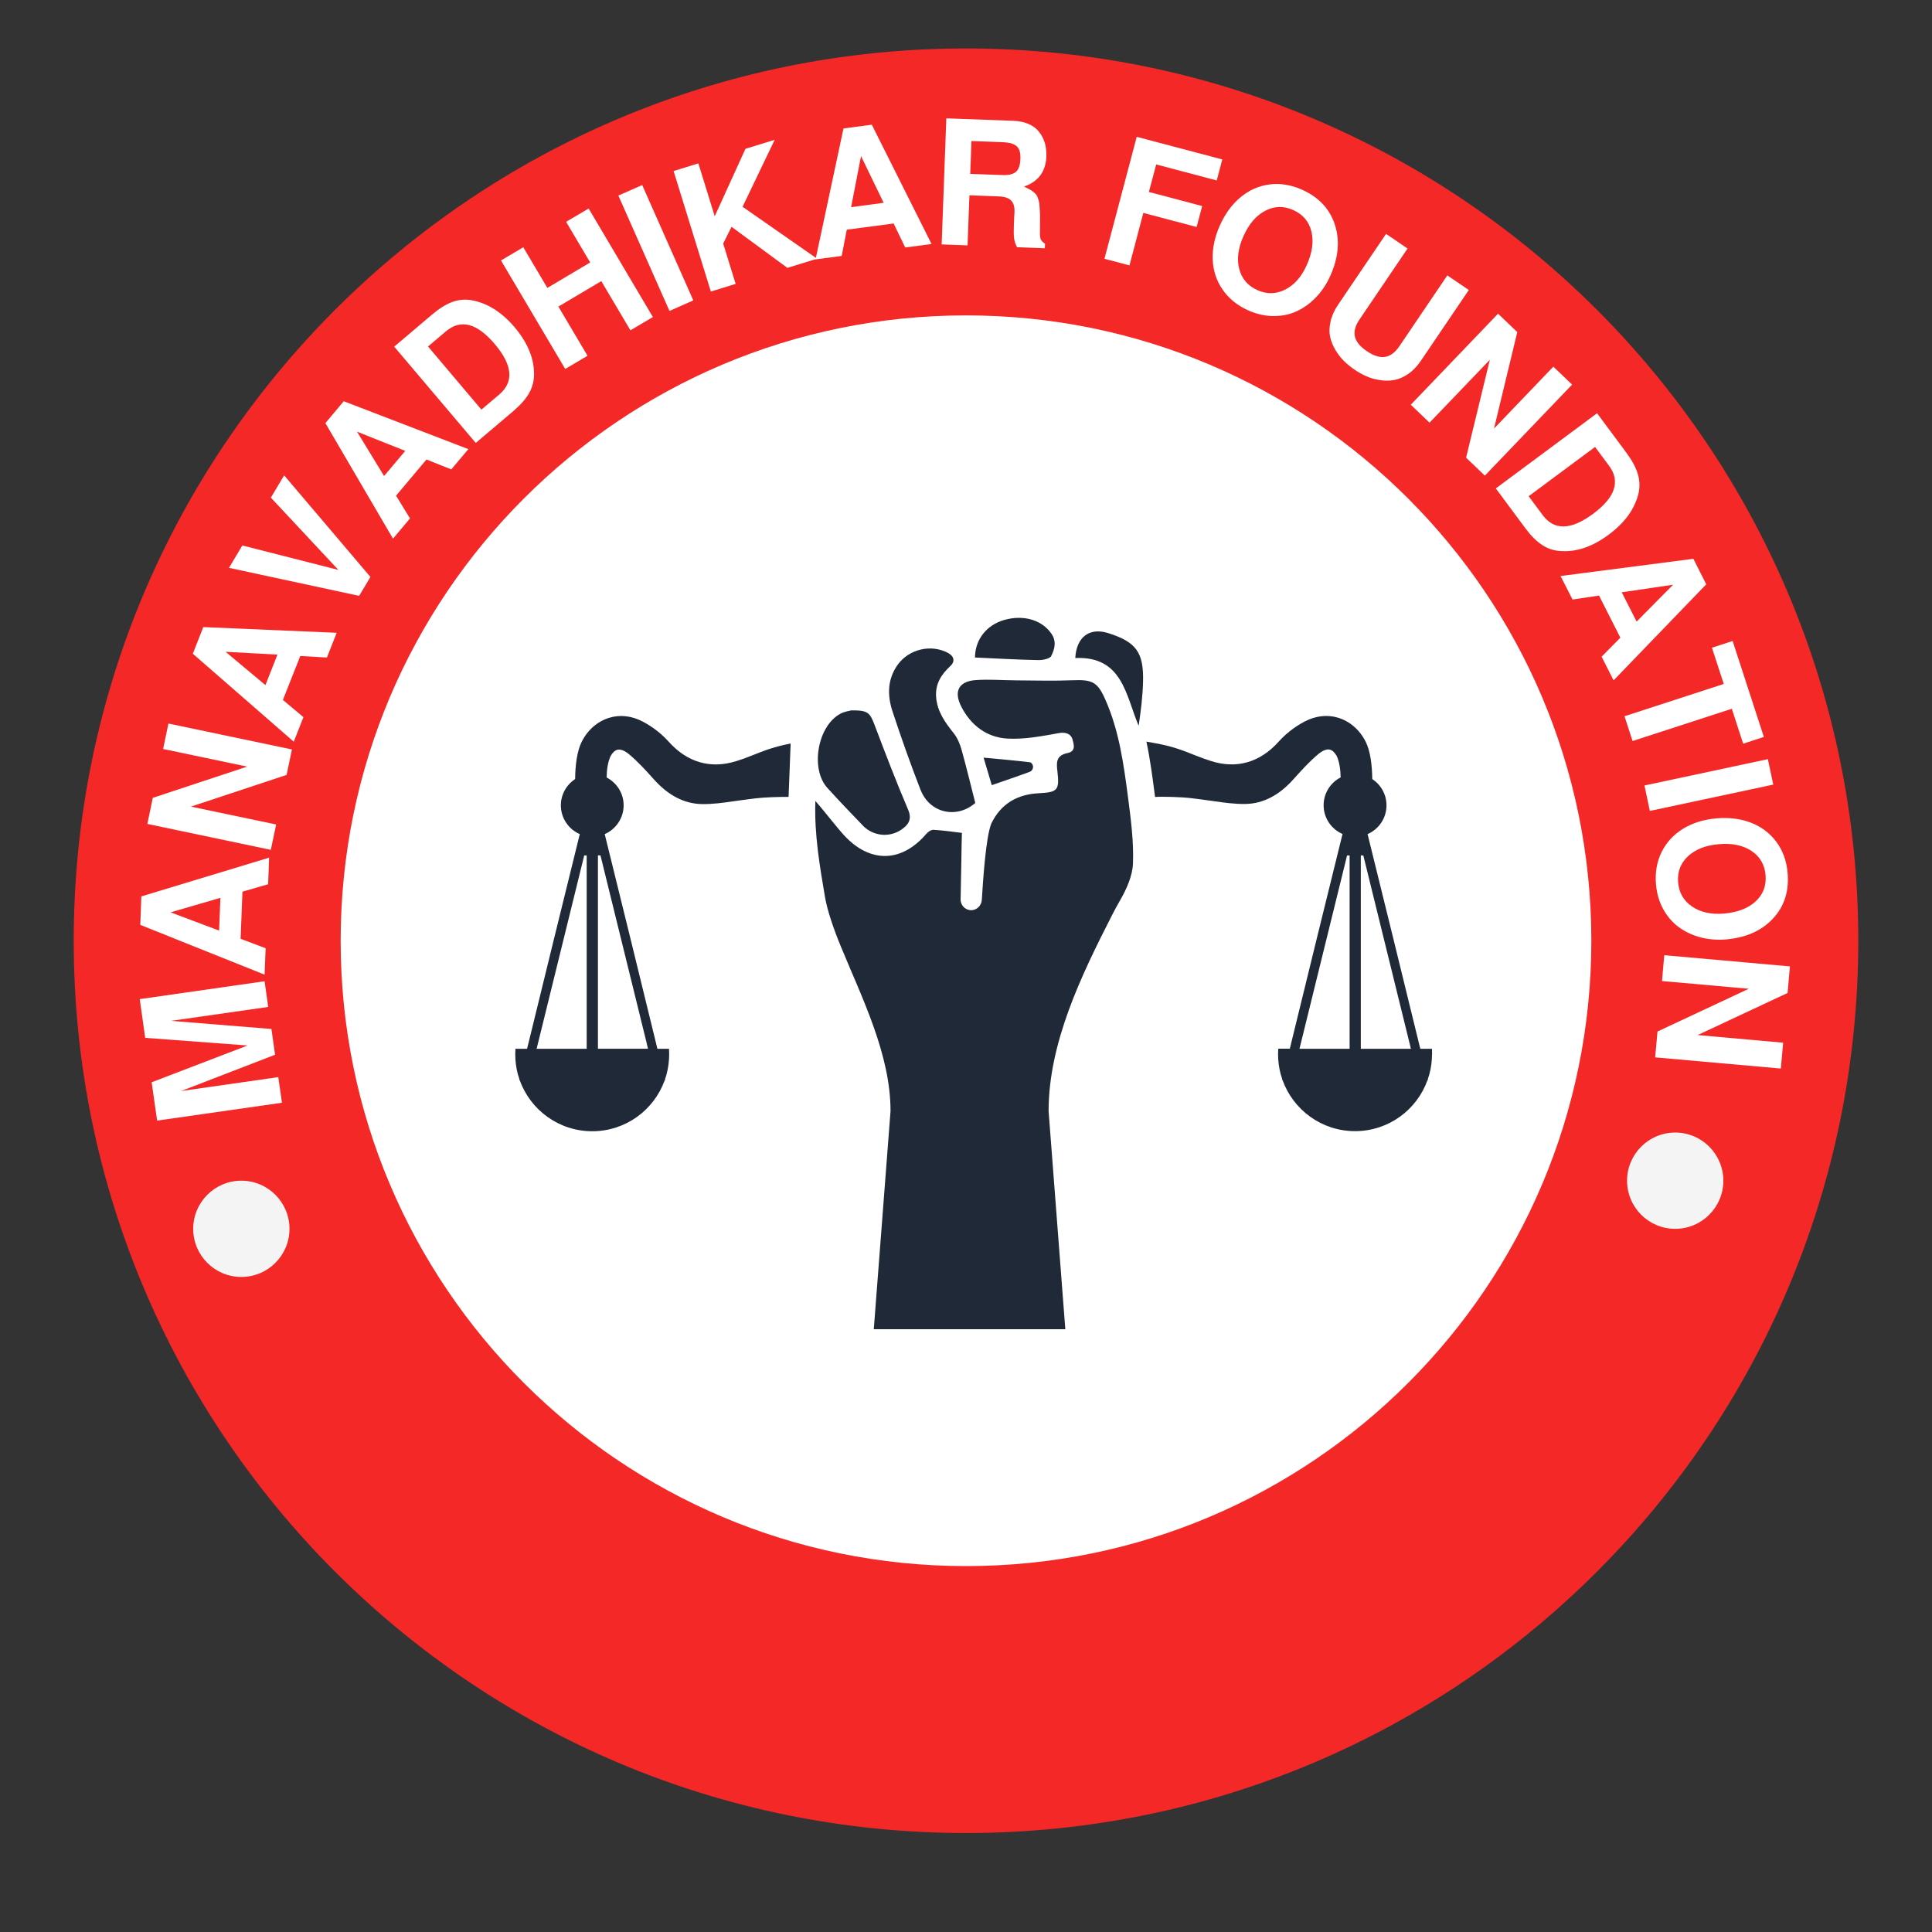
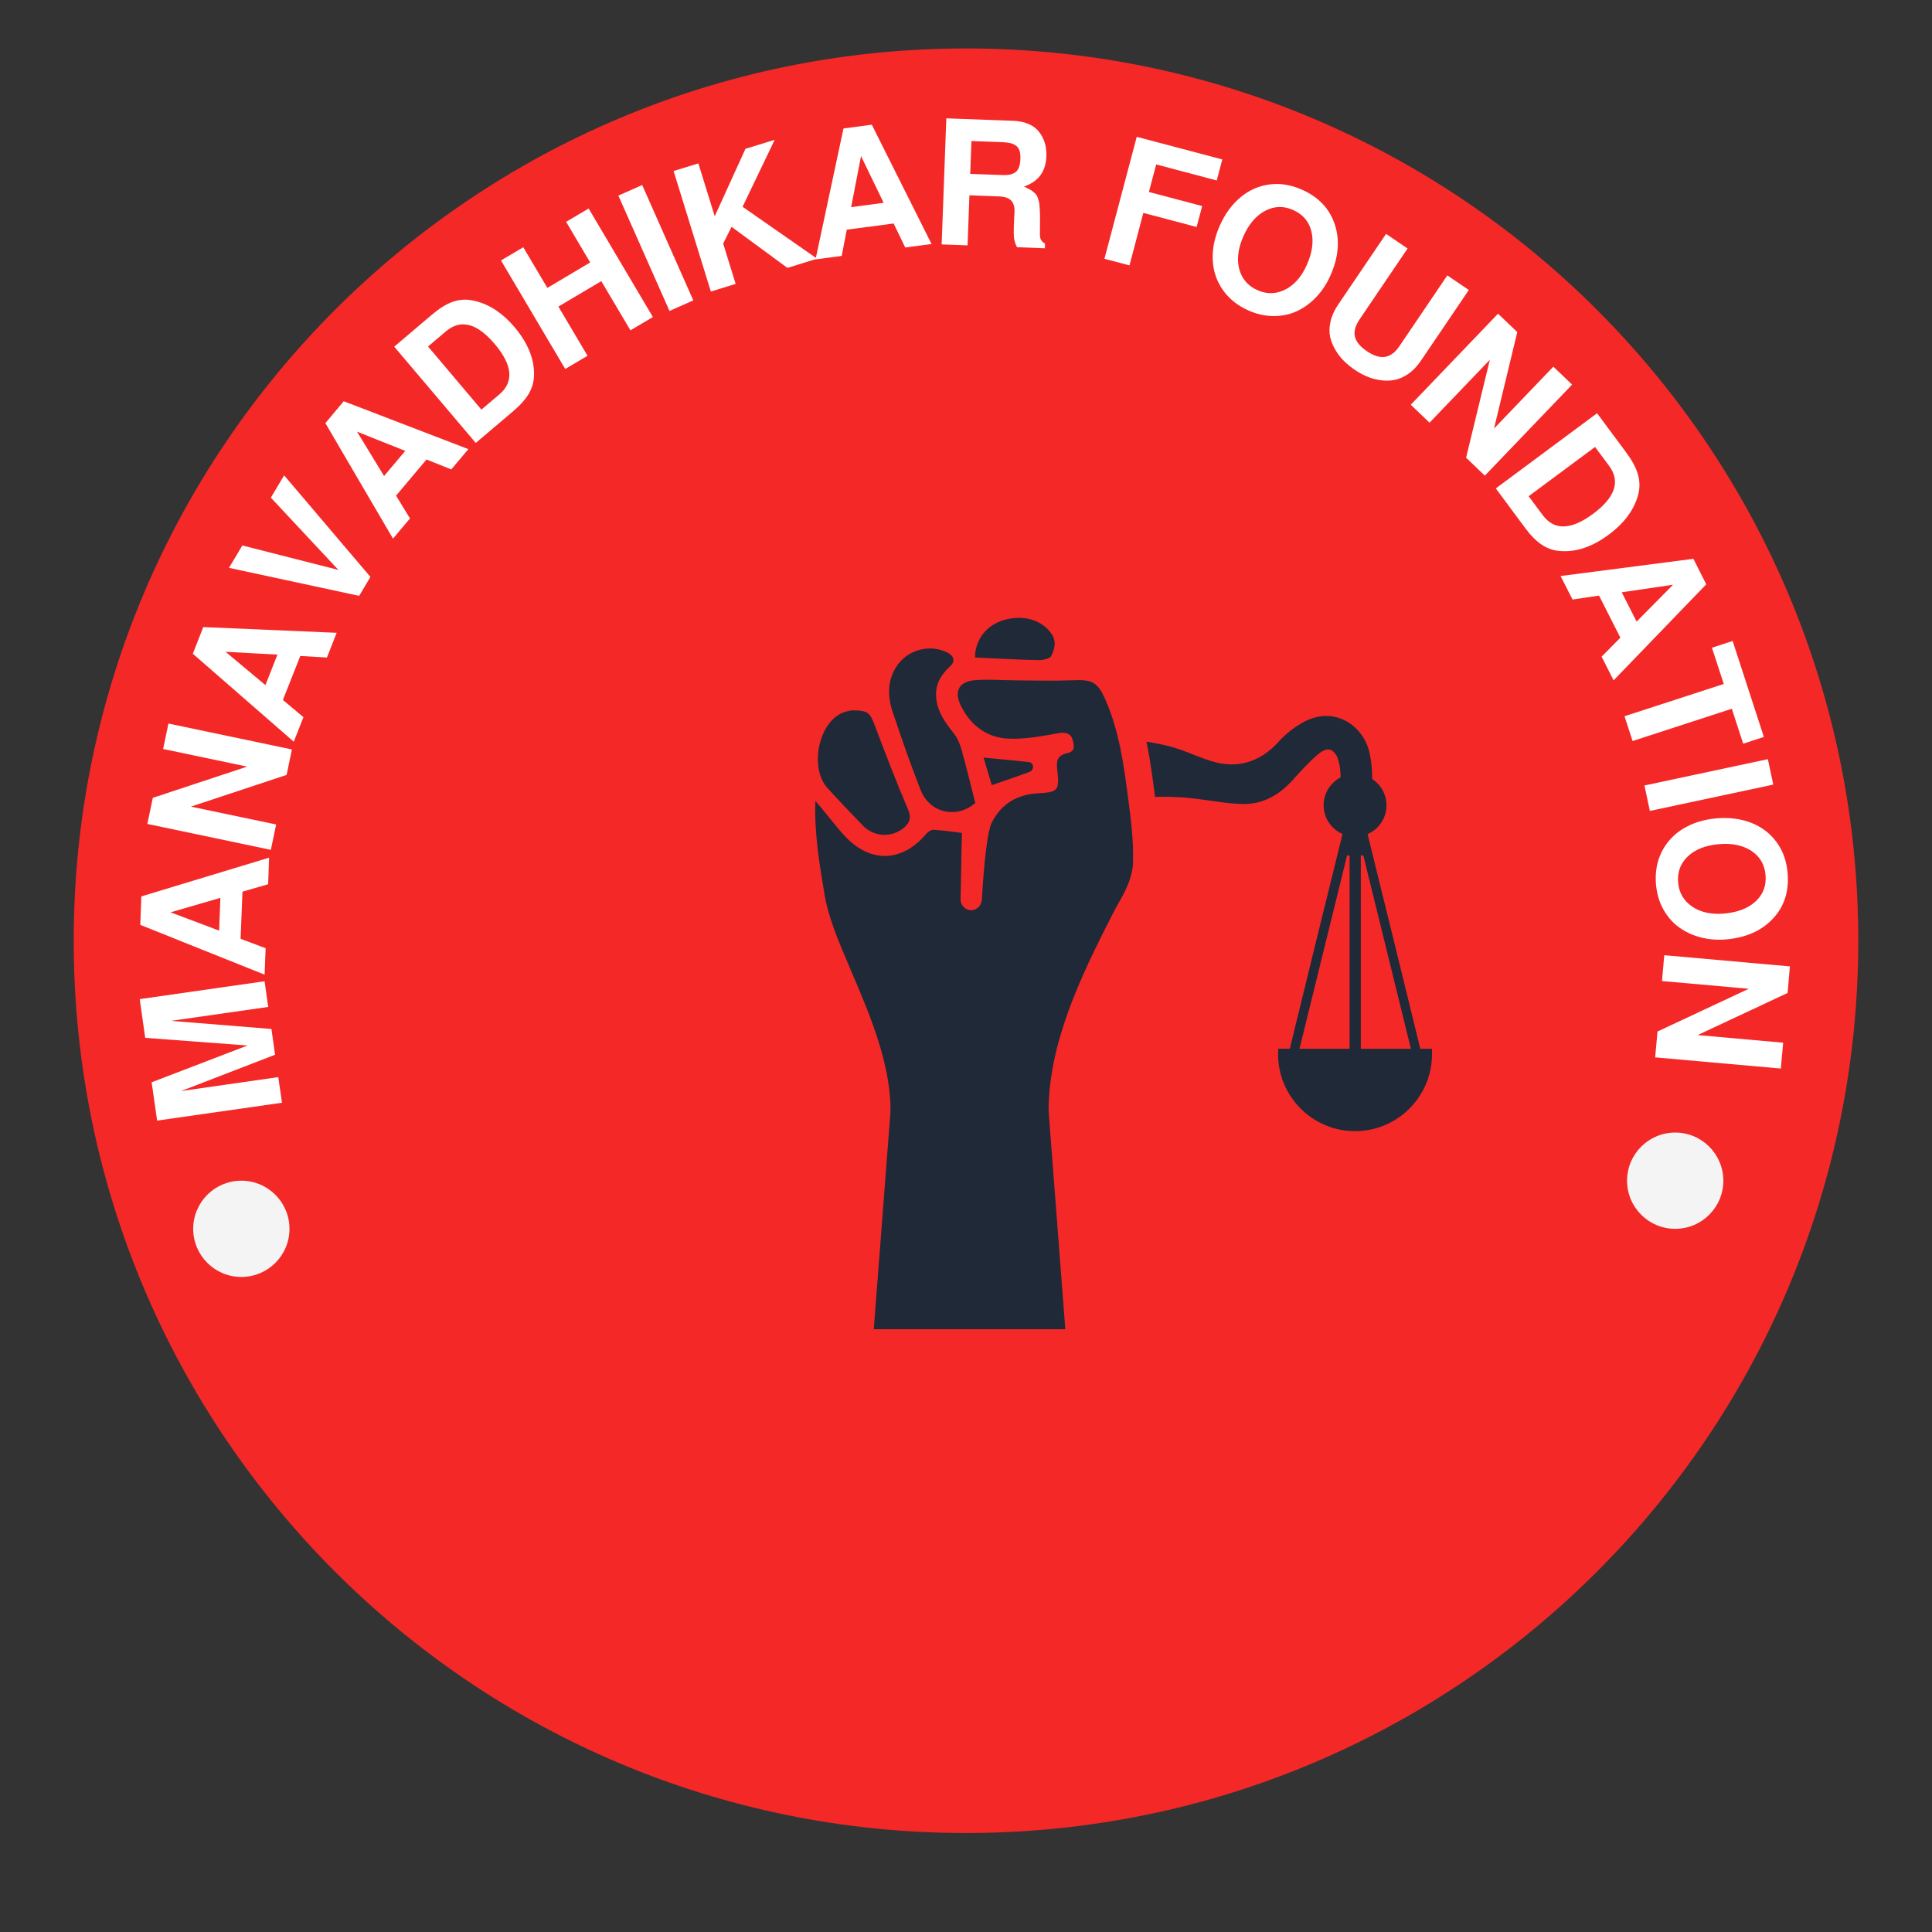
<svg xmlns="http://www.w3.org/2000/svg" width="500" zoomAndPan="magnify" viewBox="0 0 375 375" height="500" preserveAspectRatio="xMidYMid meet" version="1.2">
  <rect x="0" y="0" width="375" height="375" fill="#333333" stroke="none" />
  <defs>
    <clipPath id="534e720d96">
      <path d="M 14.309 9.406 L 360.691 9.406 L 360.691 355.789 L 14.309 355.789 Z M 14.309 9.406 " />
    </clipPath>
    <clipPath id="288becc807">
      <path d="M 187.5 9.406 C 91.848 9.406 14.309 86.949 14.309 182.598 C 14.309 278.25 91.848 355.789 187.5 355.789 C 283.152 355.789 360.691 278.25 360.691 182.598 C 360.691 86.949 283.152 9.406 187.5 9.406 Z M 187.5 9.406 " />
    </clipPath>
    <clipPath id="319921a5b4">
      <path d="M 66.121 61.219 L 308.879 61.219 L 308.879 303.977 L 66.121 303.977 Z M 66.121 61.219 " />
    </clipPath>
    <clipPath id="566b653172">
-       <path d="M 187.5 61.219 C 120.465 61.219 66.121 115.562 66.121 182.598 C 66.121 249.633 120.465 303.977 187.5 303.977 C 254.535 303.977 308.879 249.633 308.879 182.598 C 308.879 115.562 254.535 61.219 187.5 61.219 Z M 187.5 61.219 " />
-     </clipPath>
+       </clipPath>
    <clipPath id="f2ec19762c">
      <path d="M 37.5 229.172 L 56.188 229.172 L 56.188 247.855 L 37.5 247.855 Z M 37.5 229.172 " />
    </clipPath>
    <clipPath id="8ba7a84ae7">
      <path d="M 46.844 229.172 C 41.684 229.172 37.5 233.355 37.5 238.516 C 37.5 243.676 41.684 247.855 46.844 247.855 C 52.004 247.855 56.188 243.676 56.188 238.516 C 56.188 233.355 52.004 229.172 46.844 229.172 Z M 46.844 229.172 " />
    </clipPath>
    <clipPath id="db87420178">
      <path d="M 315.812 219.828 L 334.5 219.828 L 334.5 238.516 L 315.812 238.516 Z M 315.812 219.828 " />
    </clipPath>
    <clipPath id="6e42909e67">
      <path d="M 325.156 219.828 C 319.996 219.828 315.812 224.012 315.812 229.172 C 315.812 234.332 319.996 238.516 325.156 238.516 C 330.316 238.516 334.5 234.332 334.5 229.172 C 334.5 224.012 330.316 219.828 325.156 219.828 Z M 325.156 219.828 " />
    </clipPath>
    <clipPath id="8fca61d2a7">
      <path d="M 189 119.293 L 205 119.293 L 205 129 L 189 129 Z M 189 119.293 " />
    </clipPath>
  </defs>
  <g id="ac10af3893">
    <g clip-rule="nonzero" clip-path="url(#534e720d96)">
      <g clip-rule="nonzero" clip-path="url(#288becc807)">
        <path style=" stroke:none;fill-rule:nonzero;fill:#f52828;fill-opacity:1;" d="M 14.309 9.406 L 360.691 9.406 L 360.691 355.789 L 14.309 355.789 Z M 14.309 9.406 " />
      </g>
    </g>
    <g clip-rule="nonzero" clip-path="url(#319921a5b4)">
      <g clip-rule="nonzero" clip-path="url(#566b653172)">
        <path style=" stroke:none;fill-rule:nonzero;fill:#ffffff;fill-opacity:1;" d="M 66.121 61.219 L 308.879 61.219 L 308.879 303.977 L 66.121 303.977 Z M 66.121 61.219 " />
      </g>
    </g>
    <g clip-rule="nonzero" clip-path="url(#f2ec19762c)">
      <g clip-rule="nonzero" clip-path="url(#8ba7a84ae7)">
        <path style=" stroke:none;fill-rule:nonzero;fill:#f4f4f4;fill-opacity:1;" d="M 37.5 229.172 L 56.188 229.172 L 56.188 247.855 L 37.5 247.855 Z M 37.5 229.172 " />
      </g>
    </g>
    <g clip-rule="nonzero" clip-path="url(#db87420178)">
      <g clip-rule="nonzero" clip-path="url(#6e42909e67)">
        <path style=" stroke:none;fill-rule:nonzero;fill:#f4f4f4;fill-opacity:1;" d="M 315.812 219.828 L 334.5 219.828 L 334.5 238.516 L 315.812 238.516 Z M 315.812 219.828 " />
      </g>
    </g>
    <g style="fill:#ffffff;fill-opacity:1;">
      <g transform="translate(55.044, 216.241)">
        <path style="stroke:none" d="M -19.906 -4.469 L -1.031 -7.172 L -0.312 -2.203 L -24.547 1.266 L -25.609 -6.172 L -6.984 -13.312 L -26.859 -14.797 L -27.922 -22.312 L -3.688 -25.781 L -2.984 -20.797 L -21.859 -18.094 L -2.359 -16.516 L -1.656 -11.516 Z M -19.906 -4.469 " />
      </g>
    </g>
    <g style="fill:#ffffff;fill-opacity:1;">
      <g transform="translate(51.326, 190.052)">
        <path style="stroke:none" d="M -4.266 -16.984 L -4.625 -7.828 L 0.234 -6 L 0.031 -0.875 L -24.094 -10.531 L -23.891 -16.062 L 0.906 -23.578 L 0.719 -18.422 Z M -8.547 -15.781 L -18.219 -12.969 L -8.797 -9.422 Z M -8.547 -15.781 " />
      </g>
    </g>
    <g style="fill:#ffffff;fill-opacity:1;">
      <g transform="translate(52.099, 167.189)">
        <path style="stroke:none" d="M 3.531 -16.781 L -15.047 -10.625 L 1.5 -7.156 L 0.469 -2.234 L -23.5 -7.266 L -22.438 -12.328 L -4.125 -18.391 L -20.438 -21.812 L -19.406 -26.75 L 4.562 -21.719 Z M 3.531 -16.781 " />
      </g>
    </g>
    <g style="fill:#ffffff;fill-opacity:1;">
      <g transform="translate(56.692, 144.779)">
        <path style="stroke:none" d="M 1.594 -17.453 L -1.781 -8.922 L 2.203 -5.578 L 0.328 -0.812 L -19.266 -17.891 L -17.234 -23.062 L 8.656 -21.953 L 6.766 -17.156 Z M -2.844 -17.719 L -12.906 -18.266 L -5.172 -11.797 Z M -2.844 -17.719 " />
      </g>
    </g>
    <g style="fill:#ffffff;fill-opacity:1;">
      <g transform="translate(65.072, 123.436)">
        <path style="stroke:none" d="M 6.828 -11.453 L 4.641 -7.781 L -20.625 -13.219 L -18.031 -17.562 L 0.609 -12.812 L -12.5 -26.844 L -9.922 -31.172 Z M 6.828 -11.453 " />
      </g>
    </g>
    <g style="fill:#ffffff;fill-opacity:1;">
      <g transform="translate(75.719, 105.223)">
        <path style="stroke:none" d="M 7.062 -16.031 L 1.156 -9.016 L 3.859 -4.594 L 0.562 -0.672 L -12.562 -23.094 L -9 -27.344 L 15.188 -18.047 L 11.875 -14.109 Z M 2.938 -17.703 L -6.422 -21.438 L -1.172 -12.828 Z M 2.938 -17.703 " />
      </g>
    </g>
    <g style="fill:#ffffff;fill-opacity:1;">
      <g transform="translate(90.361, 87.646)">
        <path style="stroke:none" d="M 1.984 -1.672 L -13.844 -20.359 L -6.547 -26.547 C -5.129 -27.754 -3.805 -28.582 -2.578 -29.031 C -1.359 -29.477 -0.117 -29.594 1.141 -29.375 C 4.203 -28.844 6.992 -27.098 9.516 -24.141 C 12.047 -21.141 13.305 -18.102 13.297 -15.031 C 13.305 -13.738 12.992 -12.52 12.359 -11.375 C 11.723 -10.238 10.695 -9.066 9.281 -7.859 Z M 3.078 -8.141 L 6.547 -11.078 C 9.422 -13.516 9.133 -16.77 5.688 -20.844 C 2.227 -24.938 -0.938 -25.766 -3.812 -23.328 L -7.281 -20.391 Z M 3.078 -8.141 " />
      </g>
    </g>
    <g style="fill:#ffffff;fill-opacity:1;">
      <g transform="translate(107.741, 72.772)">
        <path style="stroke:none" d="M 8.969 -18.203 L 0.641 -13.266 L 6.297 -3.719 L 1.969 -1.156 L -10.5 -22.219 L -6.172 -24.781 L -1.5 -16.891 L 6.812 -21.828 L 2.141 -29.719 L 6.516 -32.297 L 18.984 -11.234 L 14.625 -8.656 Z M 8.969 -18.203 " />
      </g>
    </g>
    <g style="fill:#ffffff;fill-opacity:1;">
      <g transform="translate(128.024, 61.213)">
        <path style="stroke:none" d="M -3.375 -25.297 L 6.547 -2.906 L 1.922 -0.859 L -8 -23.25 Z M -3.375 -25.297 " />
      </g>
    </g>
    <g style="fill:#ffffff;fill-opacity:1;">
      <g transform="translate(135.601, 57.322)">
        <path style="stroke:none" d="M 4.766 -10.047 L 7.188 -2.219 L 2.375 -0.734 L -4.859 -24.125 L -0.047 -25.609 L 3.125 -15.344 L 9.094 -28.438 L 14.766 -30.188 L 8.531 -17.188 L 23 -7.109 L 17.234 -5.328 L 6.391 -13.297 Z M 4.766 -10.047 " />
      </g>
    </g>
    <g style="fill:#ffffff;fill-opacity:1;">
      <g transform="translate(157.422, 50.456)">
        <path style="stroke:none" d="M 16.031 -7.078 L 6.938 -5.875 L 5.953 -0.781 L 0.875 -0.109 L 6.297 -25.516 L 11.797 -26.25 L 23.391 -3.094 L 18.281 -2.422 Z M 14.094 -11.094 L 9.703 -20.156 L 7.781 -10.25 Z M 14.094 -11.094 " />
      </g>
    </g>
    <g style="fill:#ffffff;fill-opacity:1;">
      <g transform="translate(180.086, 47.345)">
        <path style="stroke:none" d="M 16.703 -3.609 C 16.723 -4.266 16.742 -4.781 16.766 -5.156 C 16.797 -5.539 16.816 -5.879 16.828 -6.172 C 16.867 -7.191 16.648 -7.941 16.172 -8.422 C 15.703 -8.91 14.926 -9.176 13.844 -9.219 L 8.078 -9.438 L 7.719 0.281 L 2.688 0.094 L 3.594 -24.375 L 16.688 -23.891 C 17.688 -23.848 18.578 -23.672 19.359 -23.359 C 20.148 -23.047 20.77 -22.648 21.219 -22.172 C 21.676 -21.703 22.051 -21.16 22.344 -20.547 C 22.633 -19.93 22.82 -19.336 22.906 -18.766 C 23 -18.191 23.035 -17.609 23.016 -17.016 C 22.91 -14.047 21.461 -12.086 18.672 -11.141 C 19.109 -10.91 19.445 -10.738 19.688 -10.625 C 19.938 -10.52 20.191 -10.352 20.453 -10.125 C 20.723 -9.906 20.914 -9.723 21.031 -9.578 C 21.156 -9.43 21.281 -9.164 21.406 -8.781 C 21.539 -8.406 21.625 -8.07 21.656 -7.781 C 21.688 -7.488 21.719 -7.016 21.75 -6.359 C 21.789 -5.711 21.801 -5.098 21.781 -4.516 C 21.77 -3.941 21.766 -3.141 21.766 -2.109 C 21.742 -1.578 21.801 -1.16 21.938 -0.859 C 22.082 -0.566 22.352 -0.297 22.75 -0.047 L 22.719 0.844 L 17.312 0.641 C 17.02 0.055 16.832 -0.504 16.75 -1.047 C 16.676 -1.598 16.66 -2.453 16.703 -3.609 Z M 17.969 -16.484 C 18 -17.141 17.941 -17.68 17.797 -18.109 C 17.648 -18.547 17.406 -18.879 17.062 -19.109 C 16.719 -19.336 16.352 -19.492 15.969 -19.578 C 15.594 -19.66 15.109 -19.719 14.516 -19.75 L 8.469 -19.969 L 8.234 -13.594 L 14.281 -13.375 C 14.863 -13.344 15.348 -13.359 15.734 -13.422 C 16.129 -13.484 16.504 -13.613 16.859 -13.812 C 17.211 -14.02 17.477 -14.344 17.656 -14.781 C 17.844 -15.227 17.945 -15.797 17.969 -16.484 Z M 17.969 -16.484 " />
      </g>
    </g>
    <g style="fill:#ffffff;fill-opacity:1;">
      <g transform="translate(203.399, 48.59)">
        <path style="stroke:none" d="" />
      </g>
    </g>
    <g style="fill:#ffffff;fill-opacity:1;">
      <g transform="translate(211.967, 49.589)">
        <path style="stroke:none" d="M 9.953 -8.266 L 7.266 1.922 L 2.406 0.641 L 8.672 -23.031 L 25.281 -18.641 L 24.203 -14.562 L 12.453 -17.672 L 11.031 -12.328 L 21.375 -9.594 L 20.297 -5.531 Z M 9.953 -8.266 " />
      </g>
    </g>
    <g style="fill:#ffffff;fill-opacity:1;">
      <g transform="translate(230.637, 54.19)">
        <path style="stroke:none" d="M 4.75 -3.812 C 4.664 -5.969 5.129 -8.176 6.141 -10.438 C 7.148 -12.695 8.488 -14.52 10.156 -15.906 C 11.82 -17.289 13.695 -18.117 15.781 -18.391 C 17.863 -18.66 19.973 -18.316 22.109 -17.359 C 25.336 -15.91 27.453 -13.656 28.453 -10.594 C 29.461 -7.531 29.172 -4.223 27.578 -0.672 C 26.867 0.93 25.945 2.32 24.812 3.5 C 23.688 4.676 22.438 5.582 21.062 6.219 C 19.695 6.852 18.195 7.164 16.562 7.156 C 14.938 7.156 13.301 6.789 11.656 6.062 C 9.508 5.094 7.844 3.738 6.656 2 C 5.469 0.27 4.832 -1.664 4.75 -3.812 Z M 20.375 -13.422 C 18.52 -14.254 16.711 -14.207 14.953 -13.281 C 13.191 -12.363 11.785 -10.734 10.734 -8.391 C 9.68 -6.047 9.398 -3.914 9.891 -2 C 10.391 -0.082 11.566 1.289 13.422 2.125 C 15.254 2.945 17.055 2.91 18.828 2.016 C 20.598 1.117 21.988 -0.461 23 -2.734 C 24.082 -5.16 24.383 -7.336 23.906 -9.266 C 23.438 -11.191 22.258 -12.578 20.375 -13.422 Z M 20.375 -13.422 " />
      </g>
    </g>
    <g style="fill:#ffffff;fill-opacity:1;">
      <g transform="translate(253.191, 64.239)">
        <path style="stroke:none" d="M 9.734 7.516 C 8.992 7.016 8.316 6.461 7.703 5.859 C 7.086 5.266 6.531 4.551 6.031 3.719 C 5.531 2.883 5.18 2.023 4.984 1.141 C 4.797 0.266 4.82 -0.719 5.062 -1.812 C 5.301 -2.906 5.789 -4 6.531 -5.094 L 15.844 -18.844 L 20.016 -16 L 10.703 -2.25 C 9.867 -1.031 9.566 0.082 9.797 1.094 C 10.035 2.102 10.816 3.051 12.141 3.938 C 13.441 4.82 14.609 5.188 15.641 5.031 C 16.672 4.875 17.598 4.188 18.422 2.969 L 27.734 -10.781 L 31.906 -7.953 L 22.594 5.797 C 21.852 6.891 21.02 7.75 20.094 8.375 C 19.164 9 18.254 9.383 17.359 9.531 C 16.473 9.688 15.551 9.688 14.594 9.531 C 13.645 9.383 12.781 9.133 12 8.781 C 11.219 8.438 10.461 8.016 9.734 7.516 Z M 9.734 7.516 " />
      </g>
    </g>
    <g style="fill:#ffffff;fill-opacity:1;">
      <g transform="translate(272.191, 76.98)">
        <path style="stroke:none" d="M 12.375 11.859 L 16.984 -7.141 L 5.281 5.062 L 1.641 1.578 L 18.578 -16.094 L 22.312 -12.516 L 17.797 6.203 L 29.312 -5.812 L 32.953 -2.328 L 16.016 15.344 Z M 12.375 11.859 " />
      </g>
    </g>
    <g style="fill:#ffffff;fill-opacity:1;">
      <g transform="translate(288.788, 92.723)">
        <path style="stroke:none" d="M 1.547 2.078 L 21.203 -12.516 L 26.906 -4.828 C 28.008 -3.336 28.742 -1.969 29.109 -0.719 C 29.484 0.531 29.531 1.781 29.25 3.031 C 28.52 6.062 26.594 8.734 23.469 11.047 C 20.32 13.391 17.219 14.453 14.156 14.234 C 12.852 14.172 11.648 13.781 10.547 13.062 C 9.453 12.352 8.352 11.254 7.25 9.766 Z M 7.922 3.594 L 10.641 7.25 C 12.879 10.27 16.141 10.191 20.422 7.016 C 24.734 3.816 25.77 0.707 23.531 -2.312 L 20.812 -5.969 Z M 7.922 3.594 " />
      </g>
    </g>
    <g style="fill:#ffffff;fill-opacity:1;">
      <g transform="translate(302.511, 111.025)">
        <path style="stroke:none" d="M 12 12.75 L 7.859 4.578 L 2.719 5.344 L 0.391 0.781 L 26.172 -2.562 L 28.672 2.391 L 10.688 21.031 L 8.359 16.438 Z M 15.156 9.625 L 22.234 2.469 L 12.266 3.938 Z M 15.156 9.625 " />
      </g>
    </g>
    <g style="fill:#ffffff;fill-opacity:1;">
      <g transform="translate(312.88, 131.538)">
        <path style="stroke:none" d="M 23.266 6.031 L 4 12.297 L 2.438 7.484 L 21.703 1.219 L 19.406 -5.812 L 23.422 -7.125 L 29.484 11.5 L 25.469 12.812 Z M 23.266 6.031 " />
      </g>
    </g>
    <g style="fill:#ffffff;fill-opacity:1;">
      <g transform="translate(318.751, 150.399)">
        <path style="stroke:none" d="M 25.438 1.891 L 1.484 7 L 0.438 2.062 L 24.391 -3.047 Z M 25.438 1.891 " />
      </g>
    </g>
    <g style="fill:#ffffff;fill-opacity:1;">
      <g transform="translate(321.069, 158.544)">
        <path style="stroke:none" d="M 5.641 2.297 C 7.484 1.18 9.633 0.516 12.094 0.297 C 14.562 0.086 16.805 0.375 18.828 1.156 C 20.848 1.945 22.484 3.188 23.734 4.875 C 24.984 6.562 25.707 8.57 25.906 10.906 C 26.207 14.438 25.266 17.379 23.078 19.734 C 20.891 22.098 17.852 23.453 13.969 23.797 C 12.227 23.941 10.566 23.805 8.984 23.391 C 7.41 22.973 6.016 22.316 4.797 21.422 C 3.578 20.535 2.57 19.379 1.781 17.953 C 0.988 16.523 0.516 14.914 0.359 13.125 C 0.16 10.781 0.531 8.672 1.469 6.797 C 2.406 4.922 3.797 3.422 5.641 2.297 Z M 21.625 11.297 C 21.445 9.273 20.531 7.711 18.875 6.609 C 17.219 5.516 15.109 5.082 12.547 5.312 C 9.992 5.531 7.992 6.316 6.547 7.672 C 5.109 9.035 4.477 10.727 4.656 12.75 C 4.832 14.75 5.738 16.305 7.375 17.422 C 9.02 18.535 11.078 18.988 13.547 18.781 C 16.203 18.551 18.254 17.758 19.703 16.406 C 21.16 15.062 21.801 13.359 21.625 11.297 Z M 21.625 11.297 " />
      </g>
    </g>
    <g style="fill:#ffffff;fill-opacity:1;">
      <g transform="translate(323.235, 183.139)">
        <path style="stroke:none" d="M -1.516 17.078 L 16.203 8.781 L -0.641 7.281 L -0.203 2.266 L 24.188 4.438 L 23.734 9.594 L 6.281 17.766 L 22.875 19.25 L 22.422 24.266 L -1.969 22.094 Z M -1.516 17.078 " />
      </g>
    </g>
    <g style="fill:#ffffff;fill-opacity:1;">
      <g transform="translate(320.787, 206.353)">
        <path style="stroke:none" d="" />
      </g>
    </g>
    <path style=" stroke:none;fill-rule:nonzero;fill:#1f2937;fill-opacity:1;" d="M 178.684 153.312 C 180.48 157.91 185.777 158.953 189.301 155.852 C 188.363 152.18 187.562 148.816 186.633 145.512 C 186.324 144.414 185.855 143.27 185.16 142.375 C 183.477 140.262 181.922 138.156 181.703 135.32 C 181.512 132.723 182.699 130.902 184.52 129.223 C 185.344 128.457 185.25 127.414 184.062 126.762 C 180.766 124.957 176.41 125.973 174.223 129.051 C 172.223 131.875 172.223 134.977 173.227 138.055 C 174.922 143.188 176.719 148.289 178.684 153.324 Z M 178.684 153.312 " />
    <path style=" stroke:none;fill-rule:nonzero;fill:#1f2937;fill-opacity:1;" d="M 167.453 160.223 C 169.453 162.293 172.598 162.645 174.969 161.023 C 176.281 160.117 177.082 159.078 176.27 157.168 C 173.973 151.781 171.867 146.301 169.797 140.82 C 168.836 138.27 168.457 137.859 165.246 137.883 C 164.891 137.984 163.93 138.098 163.141 138.523 C 158.691 140.867 157.215 149.238 160.602 152.945 C 162.844 155.406 165.141 157.832 167.465 160.223 Z M 167.453 160.223 " />
    <g clip-rule="nonzero" clip-path="url(#8fca61d2a7)">
      <path style=" stroke:none;fill-rule:nonzero;fill:#1f2937;fill-opacity:1;" d="M 204.043 127.312 C 204.707 126.008 205.121 124.488 204.066 122.977 C 202.238 120.348 198.68 119.258 194.918 120.336 C 191.52 121.309 189.277 124.086 189.242 127.621 C 193.395 127.805 197.434 128.043 201.48 128.125 C 202.363 128.148 203.758 127.883 204.055 127.324 Z M 204.043 127.312 " />
    </g>
-     <path style=" stroke:none;fill-rule:nonzero;fill:#1f2937;fill-opacity:1;" d="M 215.105 122.887 C 211.492 121.742 208.93 123.617 208.711 127.723 C 217.852 127.324 218.492 134.875 221.008 140.879 C 221.453 137.973 221.797 135.09 221.867 132.207 C 221.992 126.582 220.48 124.59 215.105 122.887 Z M 215.105 122.887 " />
    <path style=" stroke:none;fill-rule:nonzero;fill:#1f2937;fill-opacity:1;" d="M 199.867 149.812 C 199.949 149.777 200.027 149.73 200.098 149.688 C 200.648 149.273 200.66 148.43 200.098 148.039 C 200.027 147.992 199.949 147.957 199.867 147.949 C 196.996 147.605 194.117 147.363 190.914 147.055 C 191.426 148.793 192 150.703 192.504 152.398 C 195.258 151.438 197.582 150.66 199.859 149.812 Z M 199.867 149.812 " />
    <path style=" stroke:none;fill-rule:nonzero;fill:#1f2937;fill-opacity:1;" d="M 214.555 135.812 C 213.023 132.344 212.016 131.887 208.195 132.035 C 204.605 132.184 201 132.082 197.398 132.059 C 194.734 132.047 192.047 131.82 189.391 132.004 C 186.086 132.242 185.078 134.188 186.578 137.137 C 188.441 140.797 191.531 143.133 195.547 143.359 C 198.863 143.543 202.27 142.879 205.578 142.285 C 206.949 142.047 207.91 142.535 208.16 143.488 C 208.402 144.391 208.93 145.809 207.211 146.164 C 204.891 146.645 205.062 148.098 205.246 149.754 C 205.656 153.359 205.301 153.781 201.664 153.965 C 197.445 154.172 194.277 155.988 192.398 159.879 C 191.312 162.645 190.785 171.293 190.57 174.668 C 190.5 175.742 189.645 176.637 188.566 176.668 C 187.379 176.703 186.418 175.719 186.453 174.543 C 186.531 172.059 186.625 164.109 186.703 161.664 C 185.16 161.48 183.203 161.191 181.234 161.066 C 180.777 161.031 180.148 161.434 179.816 161.824 C 175.023 167.461 168.871 167.598 163.836 162.133 C 162.375 160.543 159.707 157.074 158.266 155.461 C 158.016 161.949 159.184 168.516 160.133 174.117 C 160.59 176.785 161.801 180.297 163.219 183.738 C 167.395 193.875 172.852 204.707 172.852 215.664 L 169.602 257.996 L 206.777 257.996 L 203.531 215.664 C 203.531 202.441 209.844 189.379 215.859 177.609 C 216.387 176.578 216.902 175.629 217.371 174.816 C 218.641 172.633 219.816 170.035 219.91 167.586 C 220.07 163.367 219.508 159.078 218.961 154.855 C 218.113 148.371 217.234 141.875 214.555 135.812 Z M 214.555 135.812 " />
    <path style=" stroke:none;fill-rule:nonzero;fill:#1f2937;fill-opacity:1;" d="M 277.973 204.637 C 277.973 204.281 277.961 203.918 277.938 203.574 L 275.684 203.574 C 275.594 203.207 275.512 202.84 275.41 202.477 C 272.125 188.977 268.797 175.48 265.445 161.902 C 267.609 160.965 269.117 158.812 269.117 156.32 C 269.117 154.191 268.02 152.305 266.352 151.219 C 266.328 148.633 266.02 145.844 265.07 143.957 C 263.891 141.609 261.945 139.984 259.738 139.312 C 257.598 138.66 255.324 138.934 253.148 140.09 C 251.273 141.086 249.57 142.422 248.184 143.957 C 244.57 147.992 240.031 149.297 235.066 147.719 C 234.07 147.398 233.086 147.043 232.137 146.668 C 229.379 145.559 227.527 144.848 224.098 144.23 L 222.516 143.945 C 223.262 147.469 223.707 150.934 224.129 154.172 L 224.152 154.34 C 224.164 154.457 224.188 154.582 224.199 154.695 C 225.344 154.594 229.289 154.672 231.336 154.938 C 231.863 155.004 232.379 155.074 232.879 155.133 C 233.727 155.234 234.609 155.359 235.465 155.484 C 237.523 155.781 239.652 156.09 241.793 156.047 C 245.156 155.977 248.254 154.387 251.012 151.301 C 252.465 149.688 254.098 147.855 255.883 146.367 C 256.73 145.66 257.52 145.363 258.113 145.5 C 258.594 145.613 259.051 146.039 259.453 146.723 C 259.988 147.902 260.195 149.391 260.219 150.887 C 258.262 151.906 256.914 153.941 256.914 156.297 C 256.914 158.793 258.422 160.941 260.586 161.879 C 257.234 175.457 253.906 188.953 250.621 202.453 C 250.531 202.816 250.449 203.184 250.359 203.551 L 248.105 203.551 C 248.082 203.906 248.07 204.258 248.07 204.613 C 248.07 205.965 248.254 207.281 248.586 208.527 C 248.676 208.848 248.781 209.156 248.883 209.465 C 248.859 209.512 248.848 209.566 248.824 209.613 L 248.93 209.613 C 250.988 215.402 256.512 219.555 263.012 219.555 C 269.508 219.555 275.031 215.414 277.09 209.613 L 277.195 209.613 C 277.195 209.613 277.16 209.512 277.137 209.465 C 277.238 209.156 277.344 208.848 277.434 208.527 C 277.777 207.281 277.949 205.965 277.949 204.613 Z M 261.945 203.574 L 252.223 203.574 C 252.316 203.207 252.406 202.84 252.496 202.477 C 255.508 190.246 258.492 178.145 261.465 166.043 L 261.957 166.043 L 261.957 203.574 Z M 264.133 203.574 L 264.133 166.043 L 264.621 166.043 C 267.598 178.145 270.582 190.246 273.59 202.477 C 273.684 202.84 273.773 203.207 273.863 203.574 Z M 264.133 203.574 " />
-     <path style=" stroke:none;fill-rule:nonzero;fill:#1f2937;fill-opacity:1;" d="M 142.918 147.73 C 137.953 149.297 133.422 148.004 129.797 143.969 C 128.422 142.434 126.707 141.098 124.832 140.102 C 122.66 138.934 120.383 138.672 118.242 139.324 C 116.035 139.996 114.09 141.621 112.914 143.969 C 111.965 145.855 111.656 148.645 111.633 151.219 C 109.973 152.305 108.863 154.18 108.863 156.32 C 108.863 158.812 110.375 160.965 112.535 161.902 C 109.195 175.48 105.855 188.977 102.574 202.477 C 102.48 202.84 102.391 203.207 102.297 203.574 L 100.043 203.574 C 100.023 203.93 100.012 204.281 100.012 204.637 C 100.012 205.988 100.191 207.301 100.523 208.551 C 100.617 208.871 100.719 209.18 100.824 209.488 C 100.801 209.531 100.789 209.59 100.766 209.637 L 100.867 209.637 C 102.926 215.422 108.453 219.574 114.949 219.574 C 121.445 219.574 126.973 215.434 129.031 209.637 L 129.133 209.637 C 129.133 209.637 129.098 209.531 129.074 209.488 C 129.18 209.18 129.293 208.859 129.371 208.551 C 129.703 207.301 129.887 205.988 129.887 204.637 C 129.887 204.281 129.875 203.918 129.852 203.574 L 127.602 203.574 C 127.508 203.207 127.43 202.84 127.336 202.477 C 124.055 188.977 120.727 175.48 117.375 161.902 C 119.523 160.965 121.047 158.812 121.047 156.32 C 121.047 153.965 119.707 151.93 117.75 150.91 C 117.773 149.41 117.969 147.914 118.52 146.746 C 118.906 146.059 119.375 145.637 119.855 145.523 C 120.449 145.387 121.238 145.684 122.086 146.391 C 123.871 147.879 125.52 149.711 126.961 151.32 C 129.715 154.398 132.828 156 136.18 156.07 C 138.328 156.113 140.457 155.805 142.516 155.508 C 143.363 155.383 144.242 155.258 145.102 155.152 C 145.605 155.098 146.117 155.027 146.645 154.961 C 148.383 154.742 151.461 154.652 153.062 154.684 L 153.461 144.32 C 150.316 144.926 148.5 145.625 145.855 146.68 C 144.906 147.066 143.922 147.422 142.926 147.73 Z M 113.875 203.574 L 104.152 203.574 C 104.242 203.207 104.332 202.84 104.426 202.477 C 107.434 190.246 110.406 178.145 113.395 166.043 L 113.875 166.043 Z M 125.508 202.465 C 125.598 202.828 125.691 203.195 125.781 203.562 L 116.059 203.562 L 116.059 166.031 L 116.551 166.031 C 119.523 178.133 122.512 190.234 125.52 202.465 Z M 125.508 202.465 " />
  </g>
</svg>